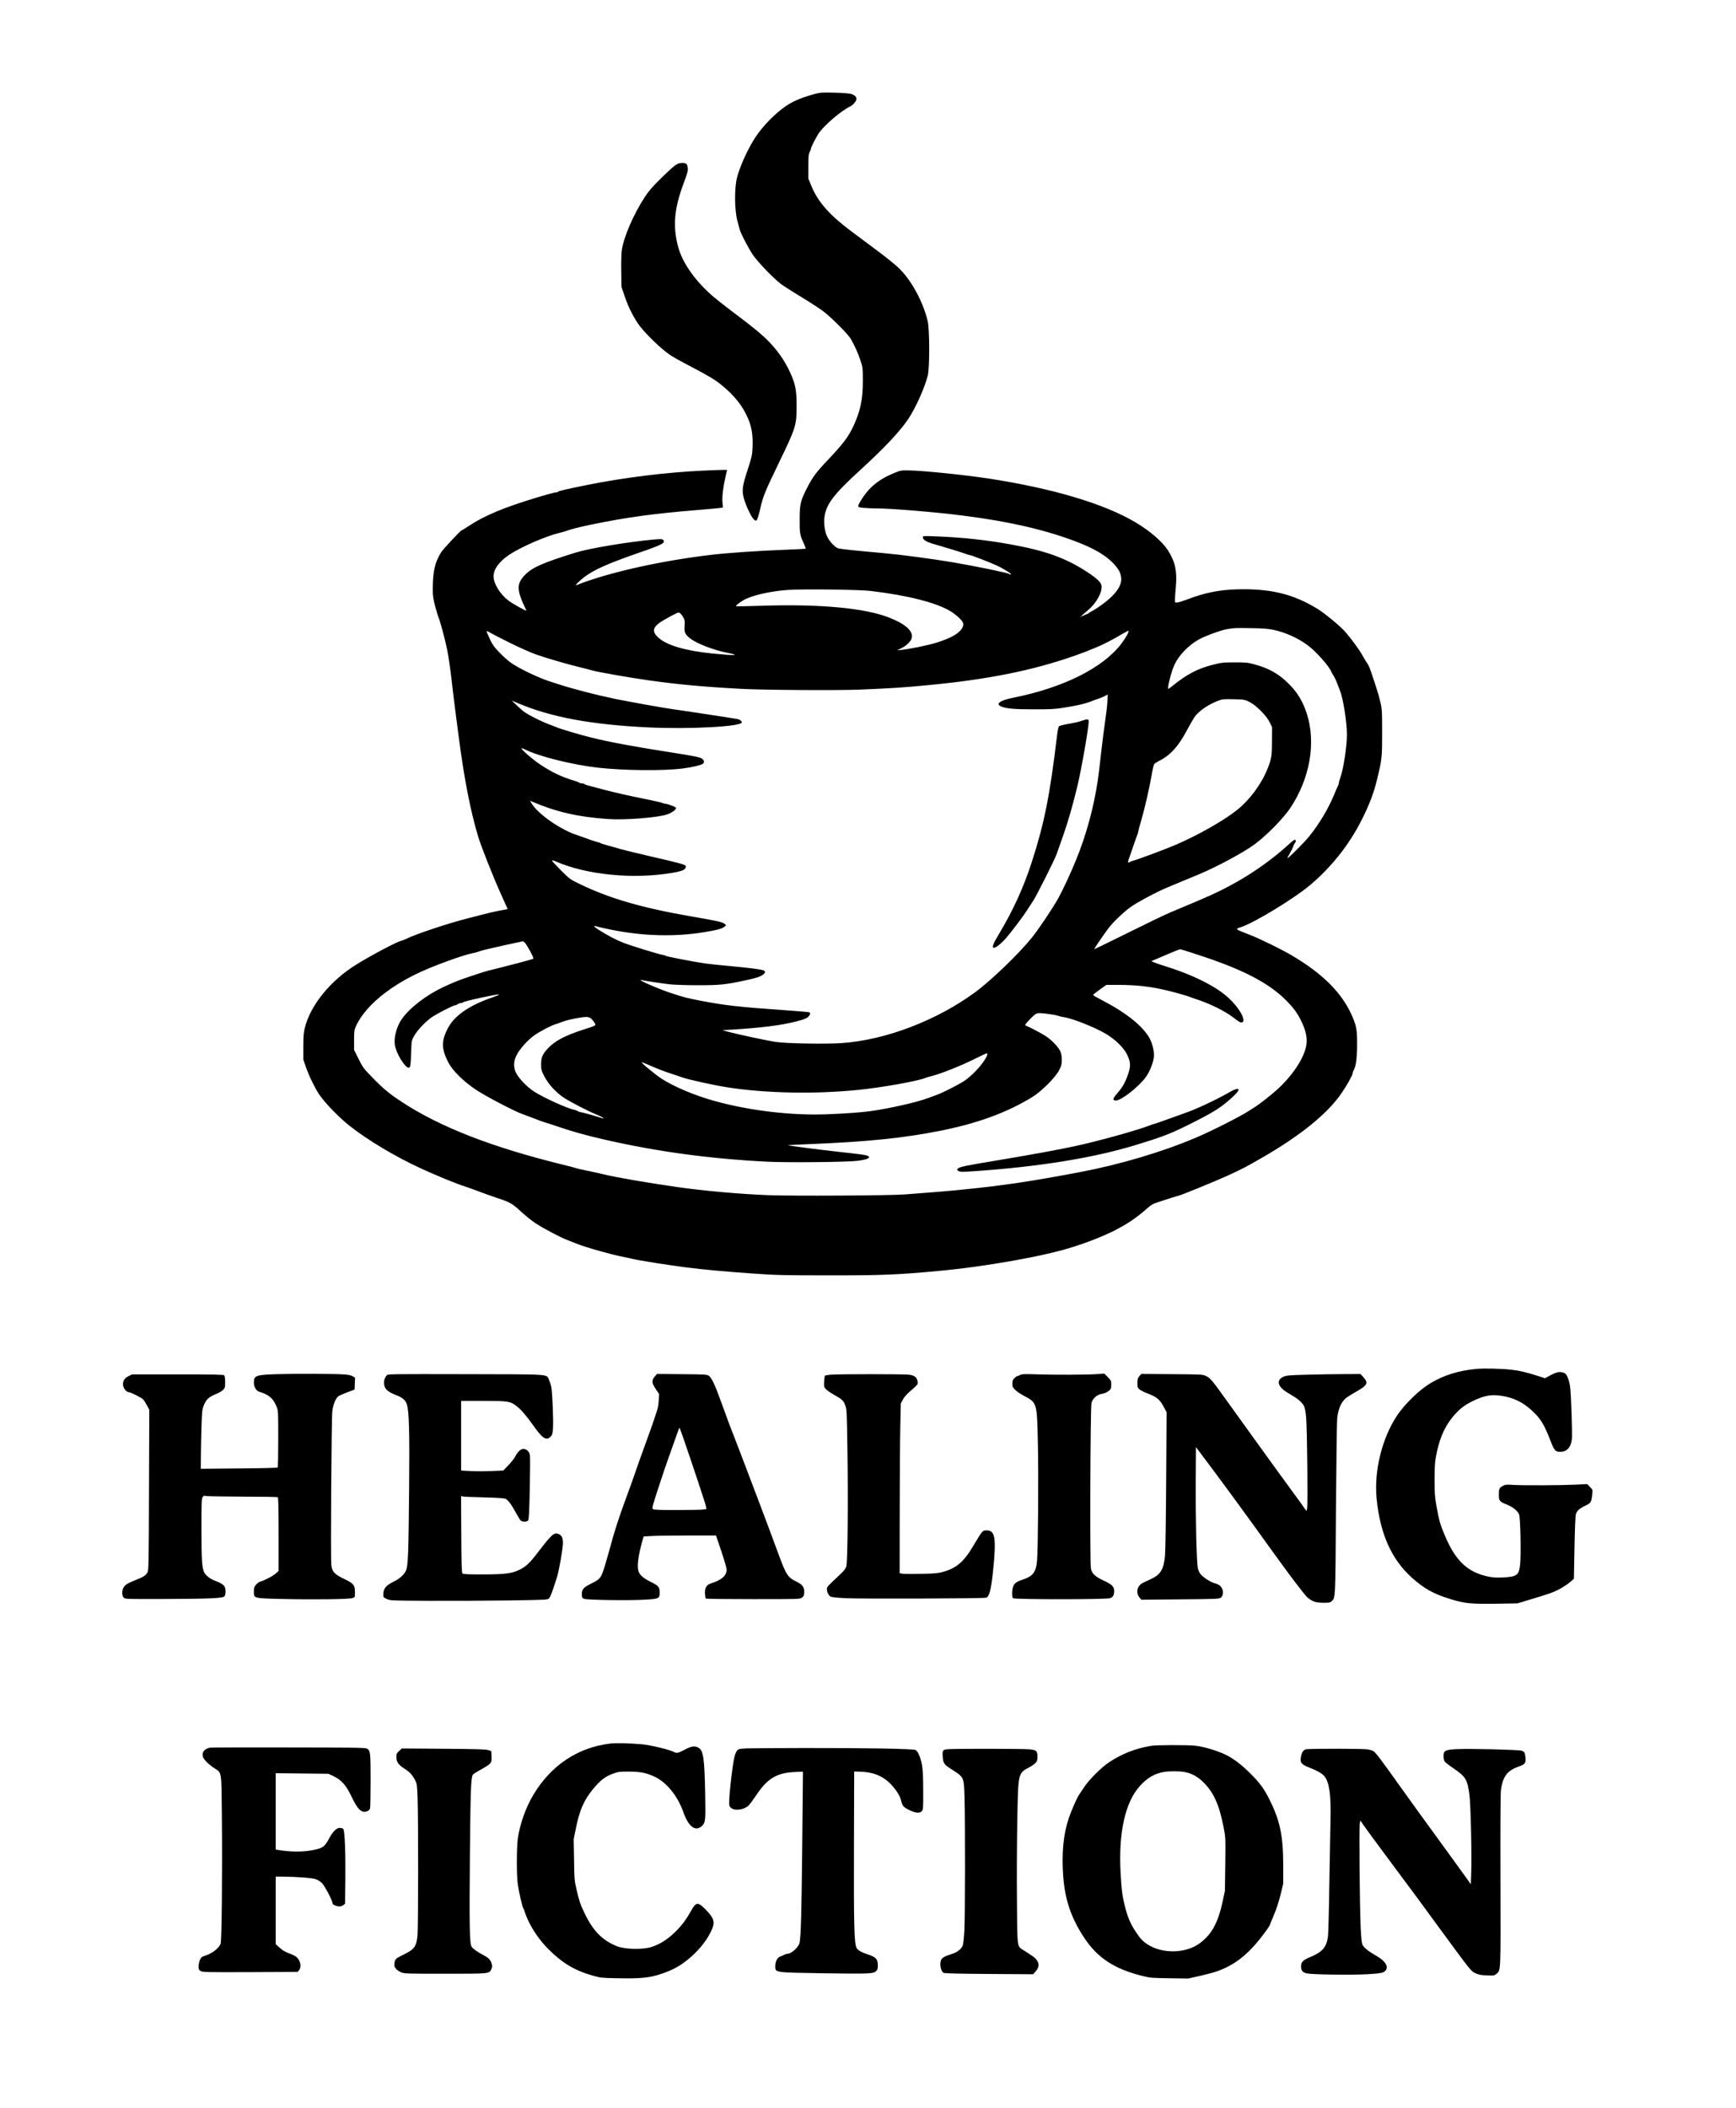
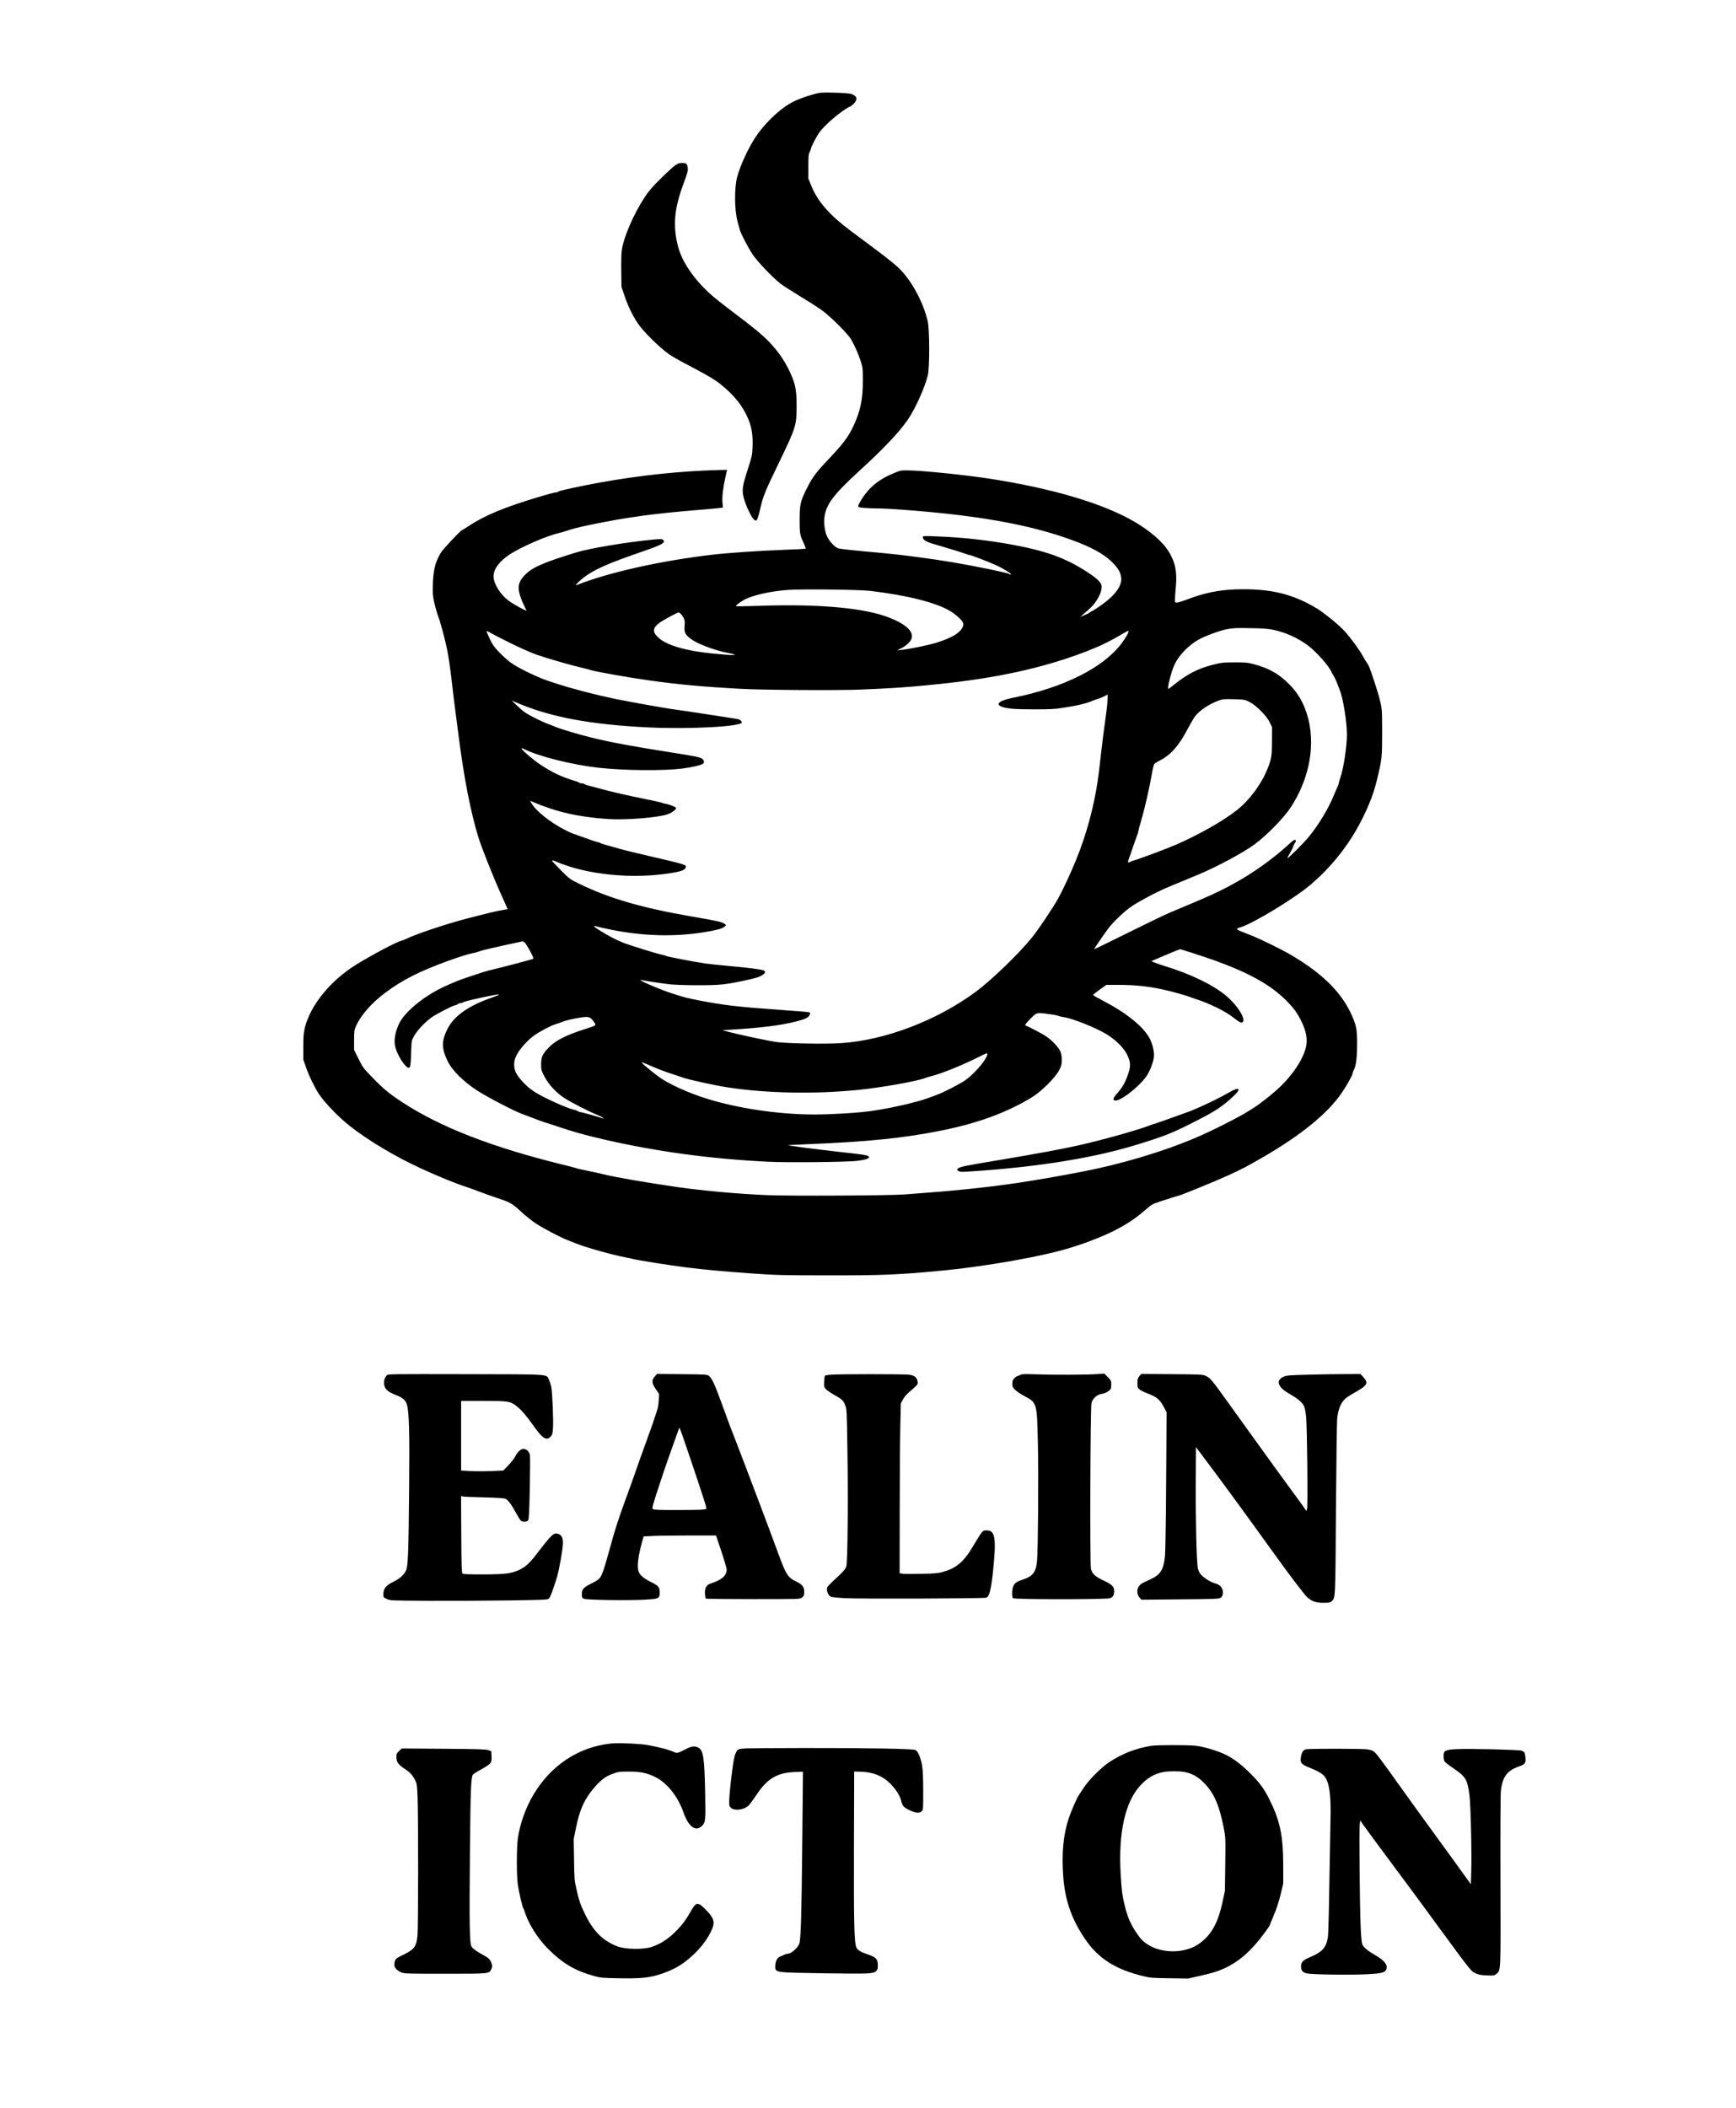
<svg xmlns="http://www.w3.org/2000/svg" version="1.0" width="1790pt" height="2173pt" viewBox="0 0 2387 2898" preserveAspectRatio="xMidYMid meet">
  <g transform="translate(0,2898) scale(0.1,-0.1)" fill="#000000" stroke="none">
    <path d="M11210 27690 c-182 -49 -298 -97 -399 -165 -145 -97 -314 -268 -416 -420 -106 -158 -220 -405 -261 -566 -38 -148 -35 -449 6 -600 11 -41 25 -91 30 -112 16 -60 117 -253 183 -352 67 -98 279 -319 384 -399 35 -26 156 -104 270 -173 115 -69 251 -157 303 -195 117 -87 355 -325 392 -393 57 -102 97 -193 129 -290 32 -98 33 -104 33 -280 1 -249 -32 -413 -127 -617 -71 -154 -139 -244 -360 -478 -153 -161 -204 -229 -276 -370 -95 -185 -106 -232 -106 -445 0 -192 2 -205 58 -328 16 -37 28 -69 26 -71 -2 -2 -139 -9 -304 -15 -326 -12 -753 -41 -972 -66 -709 -82 -1440 -245 -1878 -420 -30 -12 38 58 108 111 137 103 324 186 747 333 331 114 377 139 337 178 -14 14 -30 14 -144 4 -359 -34 -877 -121 -1058 -178 -443 -137 -592 -202 -690 -300 -128 -128 -126 -213 13 -497 9 -17 -195 96 -250 139 -114 89 -200 230 -202 328 -1 101 76 207 218 302 159 105 507 257 692 300 38 9 78 20 89 25 52 21 175 53 330 85 512 105 854 152 1495 205 135 11 264 23 287 26 l43 6 -6 67 c-7 76 7 204 40 349 l23 102 -51 0 c-28 0 -152 -5 -276 -10 -512 -24 -1091 -95 -1610 -200 -298 -61 -372 -78 -383 -89 -6 -6 -23 -11 -38 -11 -15 0 -130 -31 -255 -69 -456 -138 -717 -247 -933 -388 -52 -35 -98 -63 -101 -63 -15 0 -252 -252 -284 -302 -87 -137 -115 -263 -116 -507 0 -99 5 -130 35 -243 20 -72 39 -137 44 -147 19 -35 91 -306 120 -447 16 -82 41 -252 56 -379 14 -126 37 -313 50 -415 14 -102 36 -275 50 -385 75 -582 163 -1033 267 -1379 41 -138 199 -537 308 -781 39 -88 78 -174 86 -192 l14 -32 -38 -7 c-138 -24 -176 -33 -532 -125 -274 -71 -701 -214 -828 -278 -20 -10 -50 -21 -67 -25 -62 -15 -423 -206 -618 -328 -354 -219 -628 -556 -706 -867 -17 -70 -21 -115 -21 -262 l0 -177 36 -103 c41 -119 123 -287 181 -374 82 -121 272 -317 423 -436 257 -201 624 -420 980 -584 222 -102 503 -217 610 -249 25 -8 104 -36 175 -63 72 -28 189 -69 260 -93 179 -59 207 -75 326 -185 57 -53 147 -125 200 -161 102 -68 346 -197 444 -234 33 -13 92 -35 130 -51 132 -52 497 -154 660 -184 39 -7 88 -18 110 -24 68 -18 518 -89 735 -116 291 -35 463 -51 890 -82 353 -25 415 -26 1075 -27 727 0 925 8 1490 60 656 59 1497 210 1865 333 30 10 87 29 125 41 112 37 312 119 415 170 189 95 315 178 460 305 74 65 90 74 180 103 147 48 254 82 261 82 21 0 515 202 679 277 207 95 267 127 490 256 523 303 889 602 1078 880 75 110 152 248 152 273 0 8 8 31 19 52 29 57 42 170 42 357 0 185 -9 233 -61 359 -136 325 -401 594 -844 855 -138 81 -428 223 -561 275 -222 86 -216 82 -130 110 179 58 723 388 945 574 295 247 545 562 716 904 105 210 165 367 209 551 68 281 70 301 70 652 -1 331 1 316 -45 495 -14 54 -99 315 -126 385 -10 27 -26 57 -34 66 -8 9 -34 52 -58 95 -47 88 -162 244 -251 345 -70 78 -278 249 -376 309 -338 207 -653 282 -1125 267 -234 -8 -438 -50 -667 -139 -58 -22 -119 -41 -137 -42 -30 -1 -31 0 -30 44 0 25 6 106 13 180 18 207 -10 337 -107 490 -78 123 -248 270 -454 392 -430 254 -1133 463 -2008 598 -351 53 -910 110 -1109 113 -101 1 -110 0 -198 -37 -215 -88 -349 -200 -458 -381 -52 -87 -50 -91 48 -98 45 -4 124 -7 174 -7 196 0 790 -49 1163 -96 670 -84 1195 -207 1630 -381 216 -86 367 -179 463 -283 70 -75 97 -126 104 -196 11 -109 -83 -237 -273 -373 -49 -35 -105 -71 -124 -80 -19 -9 -39 -21 -45 -27 -5 -6 -35 -20 -65 -32 l-55 -22 30 26 c113 96 140 122 180 179 57 80 89 165 82 220 -7 50 -60 101 -201 193 -291 190 -568 290 -1041 376 -338 62 -681 99 -1037 112 -176 7 -178 7 -178 -14 0 -31 44 -60 134 -87 45 -13 151 -45 236 -70 85 -25 178 -55 205 -65 28 -11 57 -20 64 -20 20 0 271 -96 371 -142 98 -45 218 -120 201 -126 -6 -2 -18 1 -26 8 -18 15 -470 108 -778 160 -291 49 -700 103 -942 125 -385 34 -591 56 -626 65 -44 12 -117 87 -153 158 -33 64 -50 176 -41 261 20 183 120 317 485 651 339 310 554 538 670 711 100 150 225 428 267 596 27 104 26 634 -1 747 -62 268 -230 573 -403 736 -49 46 -176 148 -283 228 -107 80 -274 204 -370 276 -293 219 -453 400 -542 616 l-43 105 0 165 c0 138 3 171 18 199 9 19 17 39 17 45 0 20 68 154 108 214 76 111 316 316 432 368 34 16 77 64 85 95 8 34 -20 62 -78 79 -23 6 -125 14 -227 16 -162 4 -194 2 -260 -16z m759 -6834 c510 -61 900 -159 1098 -278 73 -43 157 -120 173 -157 10 -24 9 -35 -5 -65 -38 -80 -145 -143 -350 -209 -107 -35 -400 -95 -500 -103 l-50 -5 62 31 c66 33 129 94 139 136 24 96 -81 193 -307 282 -334 133 -954 190 -1758 164 -190 -7 -347 -9 -350 -6 -8 8 42 48 104 84 114 65 372 124 615 140 219 14 972 4 1129 -14z m-2611 -313 c11 -10 30 -36 41 -57 17 -33 19 -51 14 -111 -7 -89 7 -119 82 -176 94 -71 329 -160 512 -195 186 -36 92 -39 -217 -8 -366 37 -627 114 -739 219 -84 78 -79 131 17 203 49 36 245 142 263 142 4 0 16 -8 27 -17z m8152 -222 c162 -34 337 -112 471 -212 115 -85 297 -289 326 -366 4 -10 17 -33 29 -51 12 -18 35 -65 50 -105 14 -39 32 -85 39 -102 43 -101 95 -432 96 -600 0 -167 -49 -486 -92 -600 -10 -27 -19 -58 -19 -67 0 -9 -6 -29 -14 -45 -8 -15 -31 -68 -51 -118 -76 -186 -206 -404 -342 -572 -72 -89 -291 -308 -300 -300 -2 3 12 31 32 63 19 33 40 75 46 94 6 19 18 43 26 52 9 10 13 24 9 33 -8 22 -25 11 -125 -80 -194 -175 -452 -360 -691 -493 -238 -133 -345 -181 -915 -419 -60 -25 -318 -149 -573 -276 -254 -126 -464 -228 -466 -226 -4 4 121 187 196 288 57 76 199 214 293 283 91 68 370 217 525 281 110 46 296 123 440 183 247 104 609 300 754 408 171 129 393 355 489 499 270 405 355 896 226 1296 -54 166 -125 285 -239 401 -138 141 -278 222 -480 276 -96 26 -119 28 -275 28 -162 -1 -177 -2 -312 -37 -192 -49 -345 -129 -523 -273 -37 -30 -70 -54 -74 -54 -21 0 41 244 85 335 62 130 193 265 331 342 88 49 297 126 383 142 101 18 123 19 340 15 159 -2 233 -8 305 -23z m-10495 -181 c121 -60 279 -130 350 -156 141 -50 446 -139 615 -179 58 -14 129 -32 158 -41 80 -23 508 -99 787 -138 398 -56 729 -87 1260 -116 296 -17 1331 -23 1635 -11 445 19 592 28 935 61 827 78 1444 202 2025 406 69 25 136 49 150 55 14 6 70 29 125 51 104 41 256 119 383 196 41 24 76 42 79 39 10 -11 -36 -95 -96 -174 -252 -334 -798 -607 -1483 -744 -189 -37 -257 -87 -168 -123 72 -29 180 -38 450 -38 223 0 286 3 397 21 220 35 314 58 418 101 11 5 38 14 60 21 22 6 62 23 89 36 l48 25 -5 -99 c-3 -54 -17 -174 -31 -268 -14 -93 -39 -292 -56 -440 -16 -149 -36 -316 -45 -373 -57 -380 -159 -753 -301 -1100 -76 -186 -183 -414 -244 -524 -83 -146 -268 -423 -361 -538 -176 -219 -554 -583 -769 -743 -537 -397 -1244 -667 -1853 -708 -219 -15 -757 -5 -897 16 -127 19 -532 106 -650 138 l-85 24 115 7 c426 26 678 58 894 112 115 29 161 48 181 78 20 27 19 43 -2 50 -10 3 -180 17 -378 31 -598 42 -786 64 -1128 130 -191 38 -203 41 -387 101 -124 40 -356 136 -405 167 -29 18 -29 19 -4 13 55 -12 279 -46 384 -58 63 -7 229 -13 390 -13 304 0 379 8 650 66 151 32 203 49 247 80 34 25 36 47 4 59 -38 14 -219 37 -476 60 -129 12 -278 27 -330 35 -166 25 -522 94 -533 103 -7 5 -31 12 -53 16 -53 8 -434 126 -539 167 -93 37 -218 102 -329 173 -78 49 -87 68 -24 47 18 -6 101 -24 183 -41 447 -91 883 -102 1292 -35 172 28 242 47 275 75 l23 20 -23 19 c-29 25 -102 41 -452 101 -673 116 -1127 247 -1530 442 -145 70 -145 70 -267 192 -68 68 -123 128 -123 134 0 7 18 3 48 -10 428 -187 1073 -250 1611 -157 143 25 181 44 181 90 0 20 -77 42 -440 125 -206 47 -411 97 -455 110 -44 14 -122 36 -174 49 -52 14 -99 29 -105 34 -6 5 -24 11 -41 14 -16 3 -93 28 -170 57 -77 28 -153 55 -169 60 -16 5 -65 28 -110 51 -198 101 -392 255 -456 362 l-22 38 38 -16 c325 -138 624 -207 1031 -235 232 -17 690 19 818 64 77 27 140 80 115 96 -26 17 -120 50 -141 50 -11 0 -30 5 -41 11 -12 6 -143 36 -292 65 -149 30 -365 79 -481 109 -115 31 -229 61 -253 67 -23 6 -45 15 -48 19 -3 5 -18 9 -33 9 -15 0 -32 5 -37 10 -6 6 -39 19 -75 29 -166 49 -305 116 -461 220 -101 67 -258 203 -258 222 0 5 18 0 40 -11 192 -98 661 -215 1018 -255 358 -39 886 -44 1155 -11 132 17 259 47 283 67 21 17 17 45 -11 67 -28 22 -97 36 -460 93 -482 75 -820 138 -1065 199 -169 42 -421 117 -485 144 -22 10 -71 29 -110 43 -38 14 -127 54 -196 90 -106 54 -142 78 -215 148 l-89 84 90 -38 c452 -191 1001 -293 1780 -331 576 -28 1295 11 1295 69 0 17 -29 39 -57 45 -38 8 -786 122 -893 136 -109 14 -602 103 -790 141 -274 57 -581 137 -790 205 -25 8 -58 19 -75 24 -175 52 -473 194 -585 279 -36 27 -103 88 -149 136 -68 71 -91 104 -127 181 -24 51 -44 99 -44 105 0 6 24 -3 53 -21 28 -17 151 -80 272 -140z m10165 -810 c93 -46 239 -194 280 -282 l31 -65 -1 -189 c0 -205 -6 -246 -61 -383 -84 -211 -246 -430 -422 -569 -184 -146 -524 -339 -837 -475 -119 -52 -512 -199 -580 -217 -25 -7 -51 -17 -58 -22 -20 -17 -27 0 -13 35 7 18 33 93 58 167 25 74 52 149 59 167 8 17 14 38 14 46 0 7 18 77 41 153 50 171 111 439 144 625 13 77 29 147 36 155 7 9 38 28 68 44 154 77 263 197 381 419 41 77 90 161 107 186 61 84 194 174 333 225 49 18 73 20 205 17 146 -4 152 -5 215 -37z m-9962 -3312 c33 -37 125 -209 115 -219 -7 -7 -413 -114 -618 -163 -33 -8 -107 -31 -165 -51 -58 -20 -137 -47 -175 -59 -92 -30 -271 -108 -365 -159 -244 -132 -452 -315 -522 -458 -50 -102 -72 -215 -59 -296 18 -116 139 -313 191 -313 22 0 27 35 34 240 4 133 5 136 41 200 40 72 138 177 230 247 59 45 306 173 335 173 8 0 24 7 34 15 11 8 30 15 42 15 13 0 25 4 28 9 10 16 474 117 498 109 7 -3 -37 -21 -96 -42 -312 -107 -515 -247 -605 -416 -95 -177 -94 -288 2 -475 59 -114 207 -261 383 -378 133 -89 529 -296 639 -334 33 -12 107 -40 165 -62 58 -23 121 -46 140 -51 19 -5 96 -30 170 -55 224 -76 382 -120 660 -184 713 -163 1438 -262 2230 -302 266 -14 1073 -6 1230 11 143 16 202 43 153 68 -27 14 -60 19 -403 57 -338 38 -711 87 -695 91 6 2 132 8 280 14 820 33 1312 84 1823 186 507 102 910 249 1255 461 127 78 318 268 370 369 32 63 37 81 37 142 0 48 -6 85 -20 117 -25 59 -116 154 -200 210 -53 36 -233 130 -282 148 -8 3 11 30 52 72 106 108 95 104 235 89 66 -8 138 -20 160 -28 22 -8 59 -17 83 -20 120 -17 425 -139 580 -230 124 -74 243 -189 288 -281 53 -108 55 -164 10 -289 -38 -106 -77 -173 -151 -255 -55 -63 -59 -91 -13 -91 76 0 311 183 414 323 51 69 102 196 110 275 7 71 -15 170 -55 250 -84 163 -311 349 -633 518 -82 42 -148 80 -148 85 0 4 41 37 92 74 l91 65 146 0 c275 0 473 -23 726 -86 105 -26 256 -70 290 -85 11 -5 40 -15 65 -23 190 -60 415 -171 527 -261 58 -46 90 -65 105 -63 76 11 -24 197 -185 344 -172 158 -503 321 -890 439 -49 15 -106 34 -127 44 l-39 17 192 82 c106 45 197 82 202 82 18 0 297 -91 468 -151 473 -170 772 -335 983 -544 113 -112 168 -187 226 -312 57 -121 76 -221 60 -315 -30 -176 -192 -421 -409 -615 -89 -79 -249 -204 -309 -240 -17 -10 -50 -31 -73 -46 -112 -74 -510 -276 -726 -367 -466 -198 -1038 -368 -1595 -474 -663 -126 -1063 -186 -1610 -240 -232 -23 -357 -34 -800 -67 -217 -16 -1566 -23 -1886 -10 -404 17 -884 60 -1240 111 -448 65 -846 134 -1014 175 -52 13 -153 36 -225 50 -71 14 -139 29 -150 34 -11 5 -96 27 -190 50 -971 239 -1681 515 -2205 858 -179 118 -255 180 -401 330 -132 135 -139 144 -199 264 l-62 125 0 134 c0 124 2 140 26 193 70 154 213 317 407 462 229 172 479 298 869 438 139 51 279 94 325 102 22 3 56 12 75 19 19 8 58 19 85 26 70 18 518 118 531 119 6 1 20 -9 32 -21z m905 -1038 c14 -11 36 -36 48 -56 27 -44 32 -41 -132 -93 -275 -89 -411 -161 -510 -269 -72 -78 -89 -119 -89 -215 0 -74 3 -84 46 -168 55 -107 162 -222 271 -293 91 -59 335 -185 438 -226 44 -18 87 -39 95 -47 13 -13 13 -14 0 -9 -74 25 -290 86 -306 86 -11 0 -28 6 -39 14 -11 7 -33 16 -50 19 -89 15 -426 168 -553 251 -115 75 -240 214 -261 291 -22 79 -14 141 26 217 43 82 151 201 238 263 77 55 237 139 296 155 24 7 58 19 75 26 65 29 265 71 345 73 23 1 46 -7 62 -19z m5452 -502 c-27 -90 -197 -282 -320 -361 -85 -54 -292 -160 -366 -186 -30 -11 -85 -32 -124 -46 -156 -59 -533 -144 -790 -180 -139 -19 -343 -34 -604 -44 -483 -19 -1055 48 -1536 180 -273 74 -565 197 -742 311 -66 43 -236 180 -263 213 -16 19 -10 17 157 -55 64 -28 173 -69 242 -91 69 -23 142 -46 161 -54 78 -28 442 -108 620 -135 528 -81 1196 -94 1790 -34 322 32 826 122 925 165 11 5 54 18 95 28 122 31 392 139 570 227 91 46 171 83 178 83 9 1 11 -6 7 -21z" />
-     <path d="M14870 19069 c-30 -11 -109 -29 -175 -40 -66 -11 -126 -26 -134 -34 -7 -7 -19 -62 -27 -131 -98 -823 -176 -1210 -349 -1743 -111 -340 -247 -640 -434 -956 -102 -170 -118 -215 -82 -215 26 0 106 65 167 136 78 91 236 301 289 384 26 41 64 100 84 130 49 75 292 560 319 635 11 33 50 143 86 244 67 188 138 433 200 691 56 235 156 805 156 893 0 33 -20 35 -100 6z" />
    <path d="M16905 13964 c-182 -105 -481 -244 -620 -289 -22 -8 -121 -43 -220 -79 -99 -36 -184 -66 -190 -66 -5 0 -44 -13 -85 -29 -156 -60 -652 -199 -967 -269 -222 -50 -610 -121 -1124 -207 -423 -70 -505 -87 -529 -111 -13 -14 -13 -17 4 -30 23 -17 53 -17 246 -4 865 60 1613 181 2185 355 385 117 497 160 784 305 320 161 410 219 574 372 111 104 81 132 -58 52z" />
    <path d="M9285 26708 c-27 -18 -117 -100 -200 -183 -117 -115 -168 -174 -220 -255 -154 -235 -289 -547 -315 -727 -7 -46 -10 -166 -8 -293 l3 -215 48 -140 c51 -149 127 -297 205 -399 106 -138 341 -357 448 -417 22 -11 44 -25 49 -29 6 -4 98 -54 205 -110 248 -131 328 -179 414 -248 184 -148 301 -296 376 -476 47 -114 65 -231 57 -393 -4 -99 -10 -125 -66 -298 -75 -230 -83 -287 -52 -400 28 -100 100 -252 135 -284 24 -23 28 -24 42 -9 9 9 30 76 46 149 38 173 66 241 268 658 224 463 234 497 233 766 0 191 -14 277 -64 397 -75 182 -173 331 -313 477 -99 102 -216 199 -501 413 -121 91 -256 198 -300 238 -238 215 -397 449 -453 665 -73 282 -52 518 79 868 49 132 60 170 56 204 -6 60 -21 73 -77 73 -36 0 -58 -7 -95 -32z" />
-     <path d="M20300 10160 c-241 -23 -437 -83 -620 -190 -157 -91 -359 -286 -469 -450 -207 -309 -319 -763 -282 -1141 47 -484 204 -836 484 -1088 171 -153 294 -222 527 -294 197 -62 284 -70 638 -65 l287 5 140 42 c327 98 369 114 469 171 41 24 96 61 121 84 l47 41 8 425 c5 259 12 439 19 461 15 50 46 78 130 119 79 38 82 43 96 162 6 56 6 58 -32 96 l-38 39 -160 -8 c-213 -10 -706 -12 -848 -4 -94 6 -118 5 -144 -9 -57 -29 -63 -41 -63 -121 0 -89 8 -99 110 -140 82 -33 147 -85 168 -134 19 -45 29 -558 14 -695 -16 -143 -44 -163 -237 -173 -83 -4 -132 -1 -195 11 -287 58 -454 214 -601 562 -65 152 -82 214 -115 399 -25 142 -28 184 -28 370 0 153 4 236 17 307 42 238 111 407 225 548 87 109 163 170 287 230 170 82 271 96 443 61 161 -34 290 -109 422 -248 75 -77 126 -169 196 -350 56 -146 71 -163 137 -163 91 0 148 61 161 171 8 73 -10 622 -24 724 -6 44 -22 103 -35 132 -20 45 -29 53 -64 64 -50 15 -97 3 -186 -46 l-60 -33 -90 29 c-160 52 -268 77 -373 88 -152 16 -374 21 -482 11z" />
-     <path d="M3805 10088 c-285 -9 -315 -19 -315 -113 0 -63 31 -115 75 -129 135 -42 191 -91 237 -205 23 -55 23 -63 23 -443 0 -212 -3 -390 -8 -394 -4 -4 -243 -10 -532 -12 l-525 -5 1 159 c1 88 4 269 8 404 7 221 10 251 30 303 34 86 68 120 160 157 43 17 91 45 107 61 27 28 29 36 29 109 0 52 -5 84 -13 92 -10 10 -139 13 -640 13 l-627 0 -48 -24 c-53 -26 -77 -62 -77 -113 0 -48 44 -107 81 -108 25 0 175 -76 197 -100 11 -12 35 -49 52 -82 l32 -60 -4 -1101 c-3 -1016 -5 -1104 -21 -1134 -23 -42 -54 -63 -167 -107 -109 -43 -144 -66 -165 -106 -23 -44 -19 -113 6 -136 20 -18 43 -19 568 -17 635 3 797 10 817 38 17 22 18 95 4 127 -14 29 -61 60 -125 82 -67 22 -138 76 -158 119 -31 64 -38 176 -38 596 0 364 2 416 16 438 13 20 21 23 38 17 12 -5 238 -9 503 -10 264 0 486 -4 492 -8 9 -5 12 -139 12 -511 l0 -503 -42 -37 c-42 -36 -155 -95 -209 -108 -15 -4 -41 -23 -58 -42 -27 -31 -31 -43 -31 -95 0 -96 -11 -93 394 -103 436 -10 919 -4 964 13 32 12 32 13 32 78 0 100 -17 121 -143 182 -138 65 -172 102 -182 194 -11 101 2 2028 14 2119 12 92 48 178 86 203 14 9 70 34 123 54 l97 36 3 82 3 82 -32 19 c-21 13 -59 21 -113 25 -121 10 -692 12 -931 4z" />
    <path d="M15085 10089 c-130 -10 -598 -12 -840 -3 -164 5 -194 4 -220 -10 -16 -9 -35 -16 -41 -16 -5 0 -22 -13 -37 -28 -21 -22 -27 -38 -27 -75 0 -41 5 -52 38 -84 20 -21 75 -58 122 -83 180 -96 178 -89 191 -645 10 -444 3 -1445 -11 -1617 -14 -165 -56 -219 -209 -269 -77 -25 -106 -48 -122 -97 -16 -49 -16 -139 -1 -154 19 -19 1281 -19 1335 0 43 15 57 41 57 101 0 57 -31 88 -136 137 -124 57 -169 99 -184 169 -15 72 -8 2209 8 2275 14 60 72 115 133 125 50 8 91 27 120 56 14 14 19 33 19 73 0 52 -3 57 -47 103 l-48 49 -100 -7z" />
    <path d="M5318 10073 c-27 -31 -38 -61 -38 -103 0 -80 41 -122 168 -171 89 -34 128 -69 147 -131 30 -103 37 -375 30 -1143 -8 -916 -15 -1077 -44 -1139 -28 -57 -83 -107 -163 -147 -117 -58 -148 -97 -148 -188 0 -29 5 -35 48 -54 46 -22 55 -22 592 -25 300 -1 787 1 1082 5 519 8 538 9 557 28 18 18 52 109 110 295 29 95 81 392 81 466 0 74 -16 106 -60 124 -62 26 -91 0 -289 -258 -106 -139 -160 -190 -246 -232 -108 -53 -197 -64 -502 -65 -210 0 -275 3 -285 13 -10 10 -14 124 -16 539 l-3 526 23 -7 c13 -3 145 -9 293 -12 194 -5 277 -11 296 -20 37 -19 78 -74 138 -184 29 -52 59 -102 68 -112 21 -23 85 -24 104 -1 11 13 16 105 23 438 5 231 6 438 2 459 -10 52 -46 86 -90 86 -38 0 -80 -39 -116 -111 -12 -22 -52 -73 -90 -113 l-70 -73 -164 -7 c-90 -4 -220 -4 -290 0 l-126 7 0 478 0 479 303 0 c342 0 371 -4 455 -68 64 -48 136 -131 233 -268 127 -180 180 -215 238 -156 24 24 28 37 34 112 8 105 -8 495 -23 570 -5 30 -20 74 -31 98 -41 84 60 77 -1144 80 -1017 2 -1072 2 -1087 -15z" />
    <path d="M9013 10068 c-56 -62 -56 -96 3 -184 l46 -69 -5 -90 c-3 -55 -13 -113 -27 -150 -11 -33 -27 -80 -35 -105 -7 -25 -39 -115 -70 -200 -116 -320 -169 -468 -205 -575 -21 -60 -70 -198 -110 -305 -105 -286 -164 -467 -231 -720 -34 -124 -74 -260 -91 -303 -33 -87 -50 -104 -163 -160 -101 -50 -125 -77 -125 -142 0 -47 3 -53 28 -65 35 -17 623 -26 845 -12 187 11 197 16 197 96 0 78 -14 94 -118 146 -104 51 -155 95 -173 148 -23 70 -4 214 56 428 l15 51 112 6 c62 4 286 7 498 7 l385 0 75 -222 c40 -121 73 -234 72 -250 -7 -87 -70 -140 -226 -190 -54 -18 -78 -64 -73 -140 2 -32 7 -61 11 -65 4 -5 297 -8 651 -8 638 0 644 0 672 21 23 17 29 30 31 70 4 71 -24 110 -109 151 -118 57 -139 89 -253 399 -84 229 -152 410 -246 659 -11 28 -46 120 -78 205 -32 85 -90 236 -127 335 -37 99 -97 254 -132 345 -71 180 -85 216 -197 525 -88 243 -130 331 -169 360 -27 19 -45 20 -371 23 l-342 3 -21 -23z m377 -843 c126 -364 310 -917 316 -952 l6 -40 -47 -6 c-26 -4 -188 -7 -359 -7 -234 0 -316 3 -329 13 -14 11 -7 40 82 312 54 165 117 352 141 415 23 63 59 165 80 225 47 137 60 169 64 164 2 -2 23 -58 46 -124z" />
    <path d="M11428 10081 c-42 -3 -80 -10 -85 -14 -4 -5 -9 -41 -11 -81 -4 -69 -2 -75 24 -104 16 -17 63 -50 104 -73 116 -64 136 -82 161 -146 22 -57 23 -72 31 -623 11 -674 3 -1536 -15 -1595 -8 -28 -31 -59 -80 -105 -193 -182 -187 -175 -187 -209 0 -40 24 -87 52 -102 12 -7 103 -16 202 -21 205 -11 1911 -5 1939 7 41 17 67 121 92 370 46 448 29 555 -86 555 -43 0 -50 -4 -77 -37 -16 -21 -64 -99 -108 -173 -129 -221 -235 -311 -423 -362 -62 -17 -116 -22 -289 -25 -117 -3 -232 -2 -257 1 l-45 7 1 837 c0 460 4 986 8 1167 l7 330 27 51 c16 31 51 73 88 105 123 107 122 106 116 146 -10 59 -45 86 -124 94 -78 9 -950 9 -1065 0z" />
    <path d="M15666 10060 c-22 -27 -26 -41 -26 -95 0 -57 3 -65 29 -87 15 -13 67 -39 115 -57 119 -45 161 -79 214 -176 l43 -80 -6 -939 c-3 -517 -10 -984 -16 -1038 -19 -188 -62 -258 -199 -320 -128 -59 -130 -60 -156 -91 -35 -42 -34 -114 3 -158 l27 -32 532 5 c473 4 534 6 557 21 47 31 44 118 -7 166 -12 12 -45 27 -72 34 -57 15 -150 74 -193 122 -17 20 -33 54 -40 84 -18 83 -32 682 -29 1191 l3 475 221 -295 c212 -284 512 -694 814 -1115 238 -332 456 -620 496 -655 66 -57 117 -75 221 -75 82 0 94 2 116 23 50 47 49 30 57 1272 5 681 12 1200 18 1250 16 133 60 227 131 278 22 16 79 51 127 78 156 88 173 119 103 198 l-41 46 -216 -1 c-120 0 -347 -4 -507 -8 -259 -7 -295 -10 -336 -28 -62 -28 -81 -70 -54 -120 22 -41 64 -75 164 -133 90 -52 146 -101 171 -150 12 -24 23 -78 30 -156 14 -154 25 -1207 13 -1254 l-9 -34 -34 49 c-19 28 -97 136 -174 240 -77 105 -190 260 -251 345 -61 85 -189 263 -285 395 -96 132 -254 353 -353 490 -204 285 -225 309 -287 339 -43 20 -61 21 -466 24 l-421 3 -27 -31z" />
    <path d="M8395 5010 c-444 -50 -820 -299 -1061 -704 -107 -179 -187 -406 -215 -606 -17 -122 -17 -518 0 -625 20 -129 62 -308 77 -332 8 -12 14 -28 14 -34 0 -6 19 -55 41 -108 62 -142 170 -299 285 -414 197 -197 364 -297 618 -369 107 -30 120 -31 343 -35 301 -6 424 5 573 53 148 47 265 106 363 184 152 119 268 256 338 396 68 136 56 187 -81 324 -94 94 -121 90 -188 -30 -60 -108 -111 -180 -191 -263 -110 -115 -219 -188 -346 -232 -118 -41 -374 -36 -484 9 -204 83 -328 211 -447 460 -58 123 -73 168 -111 336 -24 106 -27 137 -30 395 l-5 280 31 153 c50 248 112 388 236 537 98 118 163 169 264 207 81 30 94 32 221 32 164 1 255 -18 373 -76 159 -80 307 -265 383 -481 70 -202 168 -274 256 -190 48 46 51 78 44 433 -9 504 -25 608 -95 644 -51 27 -95 20 -188 -29 -93 -49 -106 -52 -149 -30 -67 33 -321 94 -434 104 -185 16 -349 20 -435 11z" />
    <path d="M15825 4978 c-220 -38 -396 -108 -574 -225 -105 -69 -277 -241 -345 -344 -27 -41 -60 -90 -72 -109 -30 -46 -98 -202 -136 -310 -76 -222 -102 -485 -79 -800 24 -328 110 -582 292 -855 184 -276 417 -427 804 -522 102 -25 128 -27 366 -30 l256 -4 156 35 c85 19 191 47 234 62 230 79 413 216 594 444 76 95 139 184 139 194 0 3 25 64 55 135 36 84 68 182 93 282 l37 154 0 250 c-1 410 -44 614 -190 907 -73 145 -130 224 -250 344 -129 131 -246 220 -360 274 -112 53 -299 109 -409 120 -111 12 -542 11 -611 -2z m454 -358 c97 -16 182 -60 257 -132 151 -144 227 -313 290 -634 26 -134 26 -138 22 -502 l-5 -367 -32 -150 c-65 -301 -158 -464 -333 -584 -190 -128 -498 -131 -695 -5 -69 44 -102 79 -165 174 -70 105 -111 198 -146 336 -39 150 -49 227 -63 467 -32 561 62 985 271 1210 100 109 199 165 328 187 69 11 198 11 271 0z" />
-     <path d="M2885 4953 c-78 -17 -115 -67 -95 -127 13 -40 85 -110 165 -161 94 -61 89 -26 95 -670 7 -815 -2 -1702 -18 -1740 -27 -63 -115 -130 -211 -161 -46 -15 -56 -22 -72 -58 -10 -23 -19 -62 -19 -88 0 -41 4 -50 27 -65 25 -17 70 -18 681 -16 l654 3 18 22 c31 37 26 106 -9 155 -25 34 -44 46 -116 74 -65 24 -101 45 -141 82 l-54 49 0 464 0 464 93 0 c184 -1 411 -18 458 -35 26 -9 64 -33 84 -53 39 -38 145 -239 145 -274 0 -12 12 -24 35 -34 47 -19 88 -18 116 5 l23 19 4 328 c4 367 -8 675 -28 699 -7 8 -27 15 -46 15 -47 0 -95 -45 -145 -138 -68 -124 -85 -137 -221 -166 -138 -28 -299 -29 -480 0 l-38 6 0 525 0 525 363 -4 362 -4 68 -32 c111 -52 175 -124 251 -284 87 -183 142 -232 221 -196 14 6 29 23 33 37 4 14 7 188 7 386 0 390 -3 410 -53 436 -22 12 -207 14 -1082 15 -580 1 -1064 0 -1075 -3z" />
    <path d="M10265 4943 c-119 -6 -124 -8 -151 -69 -19 -43 -31 -109 -55 -302 -17 -136 -31 -287 -32 -335 -2 -86 -1 -89 26 -113 51 -43 178 -26 240 34 16 15 62 77 102 137 152 231 284 312 528 323 l117 5 0 -59 c0 -33 -5 -493 -10 -1024 -9 -871 -18 -1176 -36 -1269 -12 -59 -111 -151 -163 -151 -11 0 -32 -6 -48 -14 -15 -8 -40 -19 -56 -25 -41 -16 -67 -66 -67 -132 0 -90 -19 -87 680 -98 610 -9 667 -6 704 28 22 20 26 33 26 77 0 93 -24 118 -150 159 -81 26 -127 55 -144 89 -31 66 -37 324 -34 1386 l3 1035 82 -2 c174 -5 303 -55 408 -158 81 -81 139 -169 155 -238 18 -75 31 -91 111 -131 85 -43 145 -48 175 -15 18 20 19 39 18 283 0 198 -5 283 -17 354 -19 101 -55 185 -88 203 -32 17 -679 28 -1529 27 -404 -1 -762 -3 -795 -5z" />
    <path d="M5487 4907 c-33 -30 -37 -40 -37 -83 0 -67 26 -105 108 -158 77 -49 111 -86 149 -160 25 -48 27 -63 34 -241 11 -275 10 -1783 -1 -1893 -15 -158 -42 -193 -216 -276 -84 -41 -95 -53 -101 -109 -4 -36 -1 -48 21 -74 15 -17 48 -40 74 -50 43 -17 89 -18 602 -18 615 0 605 -1 635 62 14 30 15 42 6 73 -16 55 -42 83 -113 120 -90 48 -142 85 -164 117 -28 42 -32 285 -23 1308 8 833 14 1008 39 1055 5 9 55 41 110 71 56 30 113 67 127 83 21 25 23 37 21 100 l-3 71 -40 14 c-32 12 -153 15 -616 19 l-575 4 -37 -35z" />
-     <path d="M13055 4933 c-93 -5 -98 -11 -93 -101 6 -89 20 -112 109 -168 189 -122 182 -109 191 -389 10 -344 9 -1662 -2 -1841 -5 -89 -15 -179 -22 -200 -17 -49 -79 -97 -155 -119 -83 -24 -132 -52 -143 -81 -23 -59 -4 -155 34 -176 15 -9 190 -13 627 -16 l605 -4 37 43 c45 51 49 98 14 150 -20 31 -45 50 -194 144 -78 50 -76 28 -80 695 -3 322 0 815 5 1095 13 652 9 635 169 720 28 15 64 41 80 57 24 26 28 37 28 89 -1 80 -13 90 -117 100 -80 7 -950 9 -1093 2z" />
    <path d="M17960 4931 c-40 -7 -64 -45 -74 -122 -9 -64 13 -88 116 -129 113 -44 183 -85 212 -123 66 -87 89 -257 81 -592 -3 -126 -10 -525 -16 -885 -5 -360 -14 -686 -19 -725 -21 -147 -77 -211 -242 -280 -102 -42 -128 -69 -128 -129 0 -57 21 -82 77 -96 67 -16 596 -24 829 -12 205 11 245 21 266 67 25 56 -24 122 -145 191 -108 62 -166 110 -184 152 -9 23 -17 101 -23 231 -13 277 -23 1366 -13 1425 l8 49 38 -57 c21 -32 172 -237 335 -456 163 -219 356 -478 427 -575 72 -97 203 -277 292 -399 436 -593 429 -585 491 -614 47 -21 76 -27 157 -30 96 -4 102 -3 131 21 62 52 59 1 56 1267 -2 715 0 1192 6 1252 13 118 47 202 105 254 39 35 72 53 170 89 58 21 71 47 62 120 -7 62 -13 71 -50 86 -36 14 -689 30 -887 22 -166 -8 -188 -19 -188 -96 0 -31 6 -61 15 -75 9 -12 63 -54 121 -93 169 -116 191 -151 220 -369 17 -128 33 -819 24 -1075 l-5 -150 -61 85 c-66 93 -344 476 -580 800 -83 113 -238 329 -346 480 -246 345 -316 439 -349 462 -14 11 -54 23 -90 28 -70 10 -782 11 -839 1z" />
  </g>
</svg>